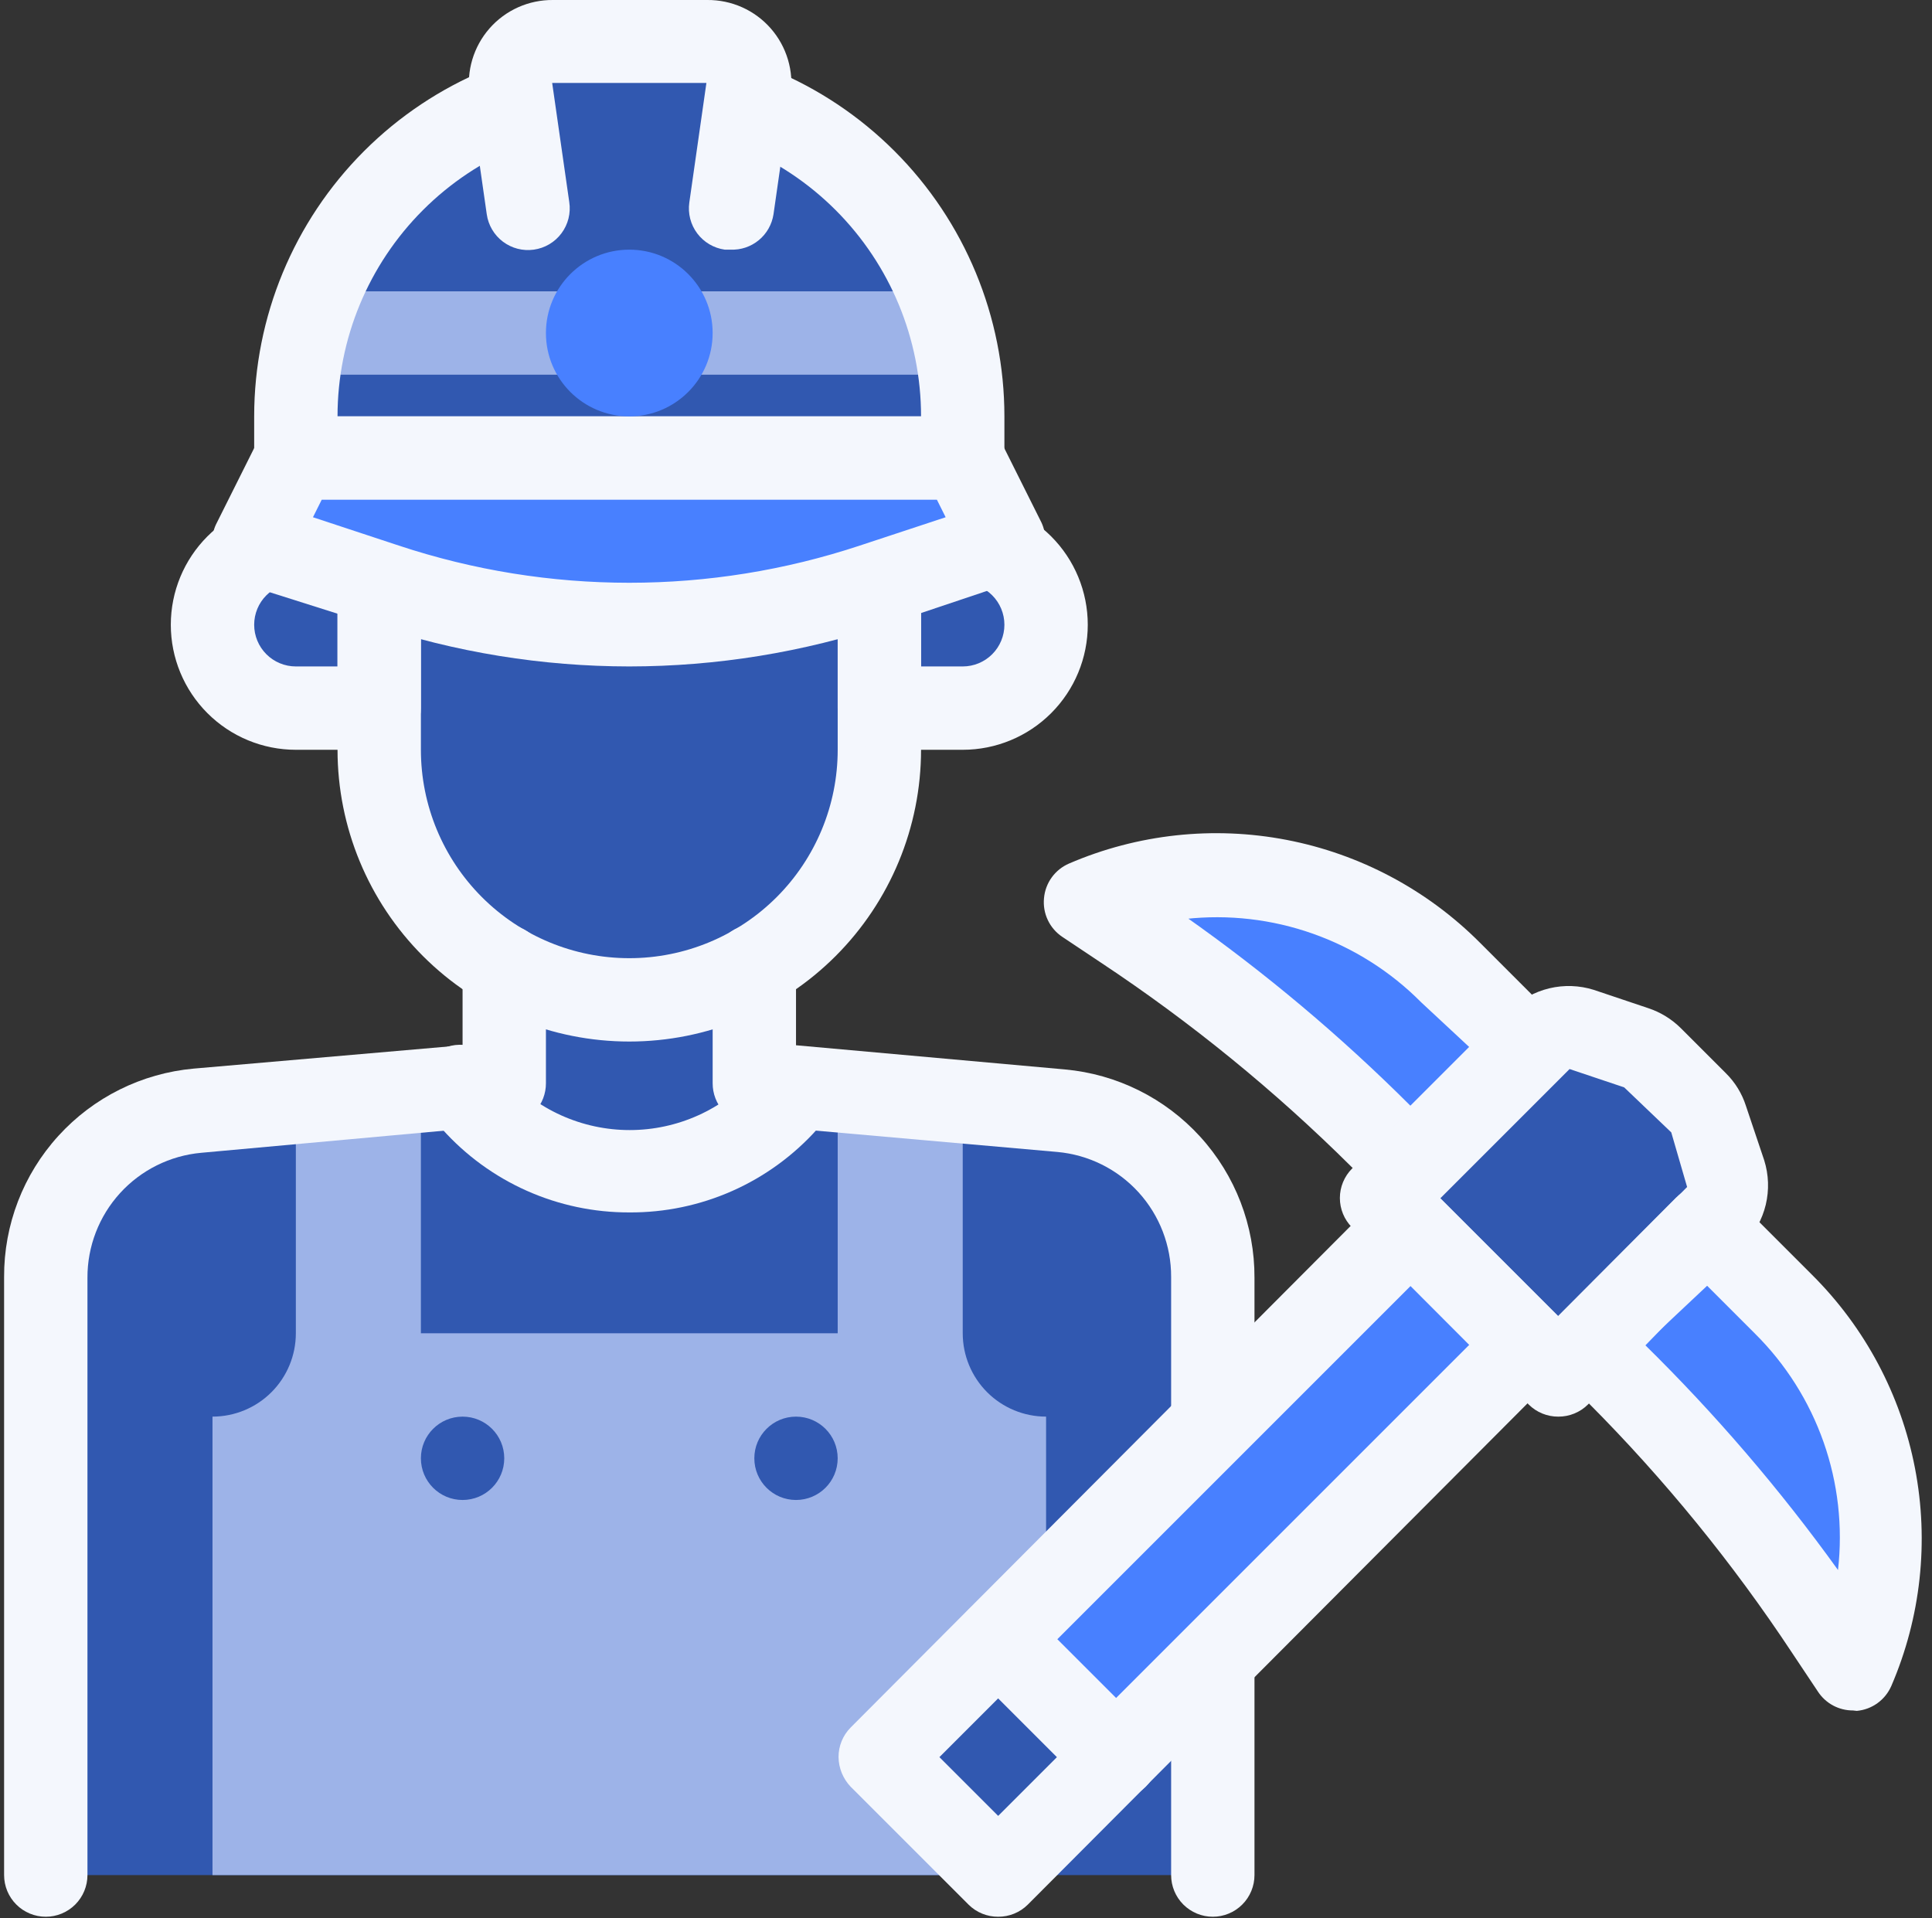
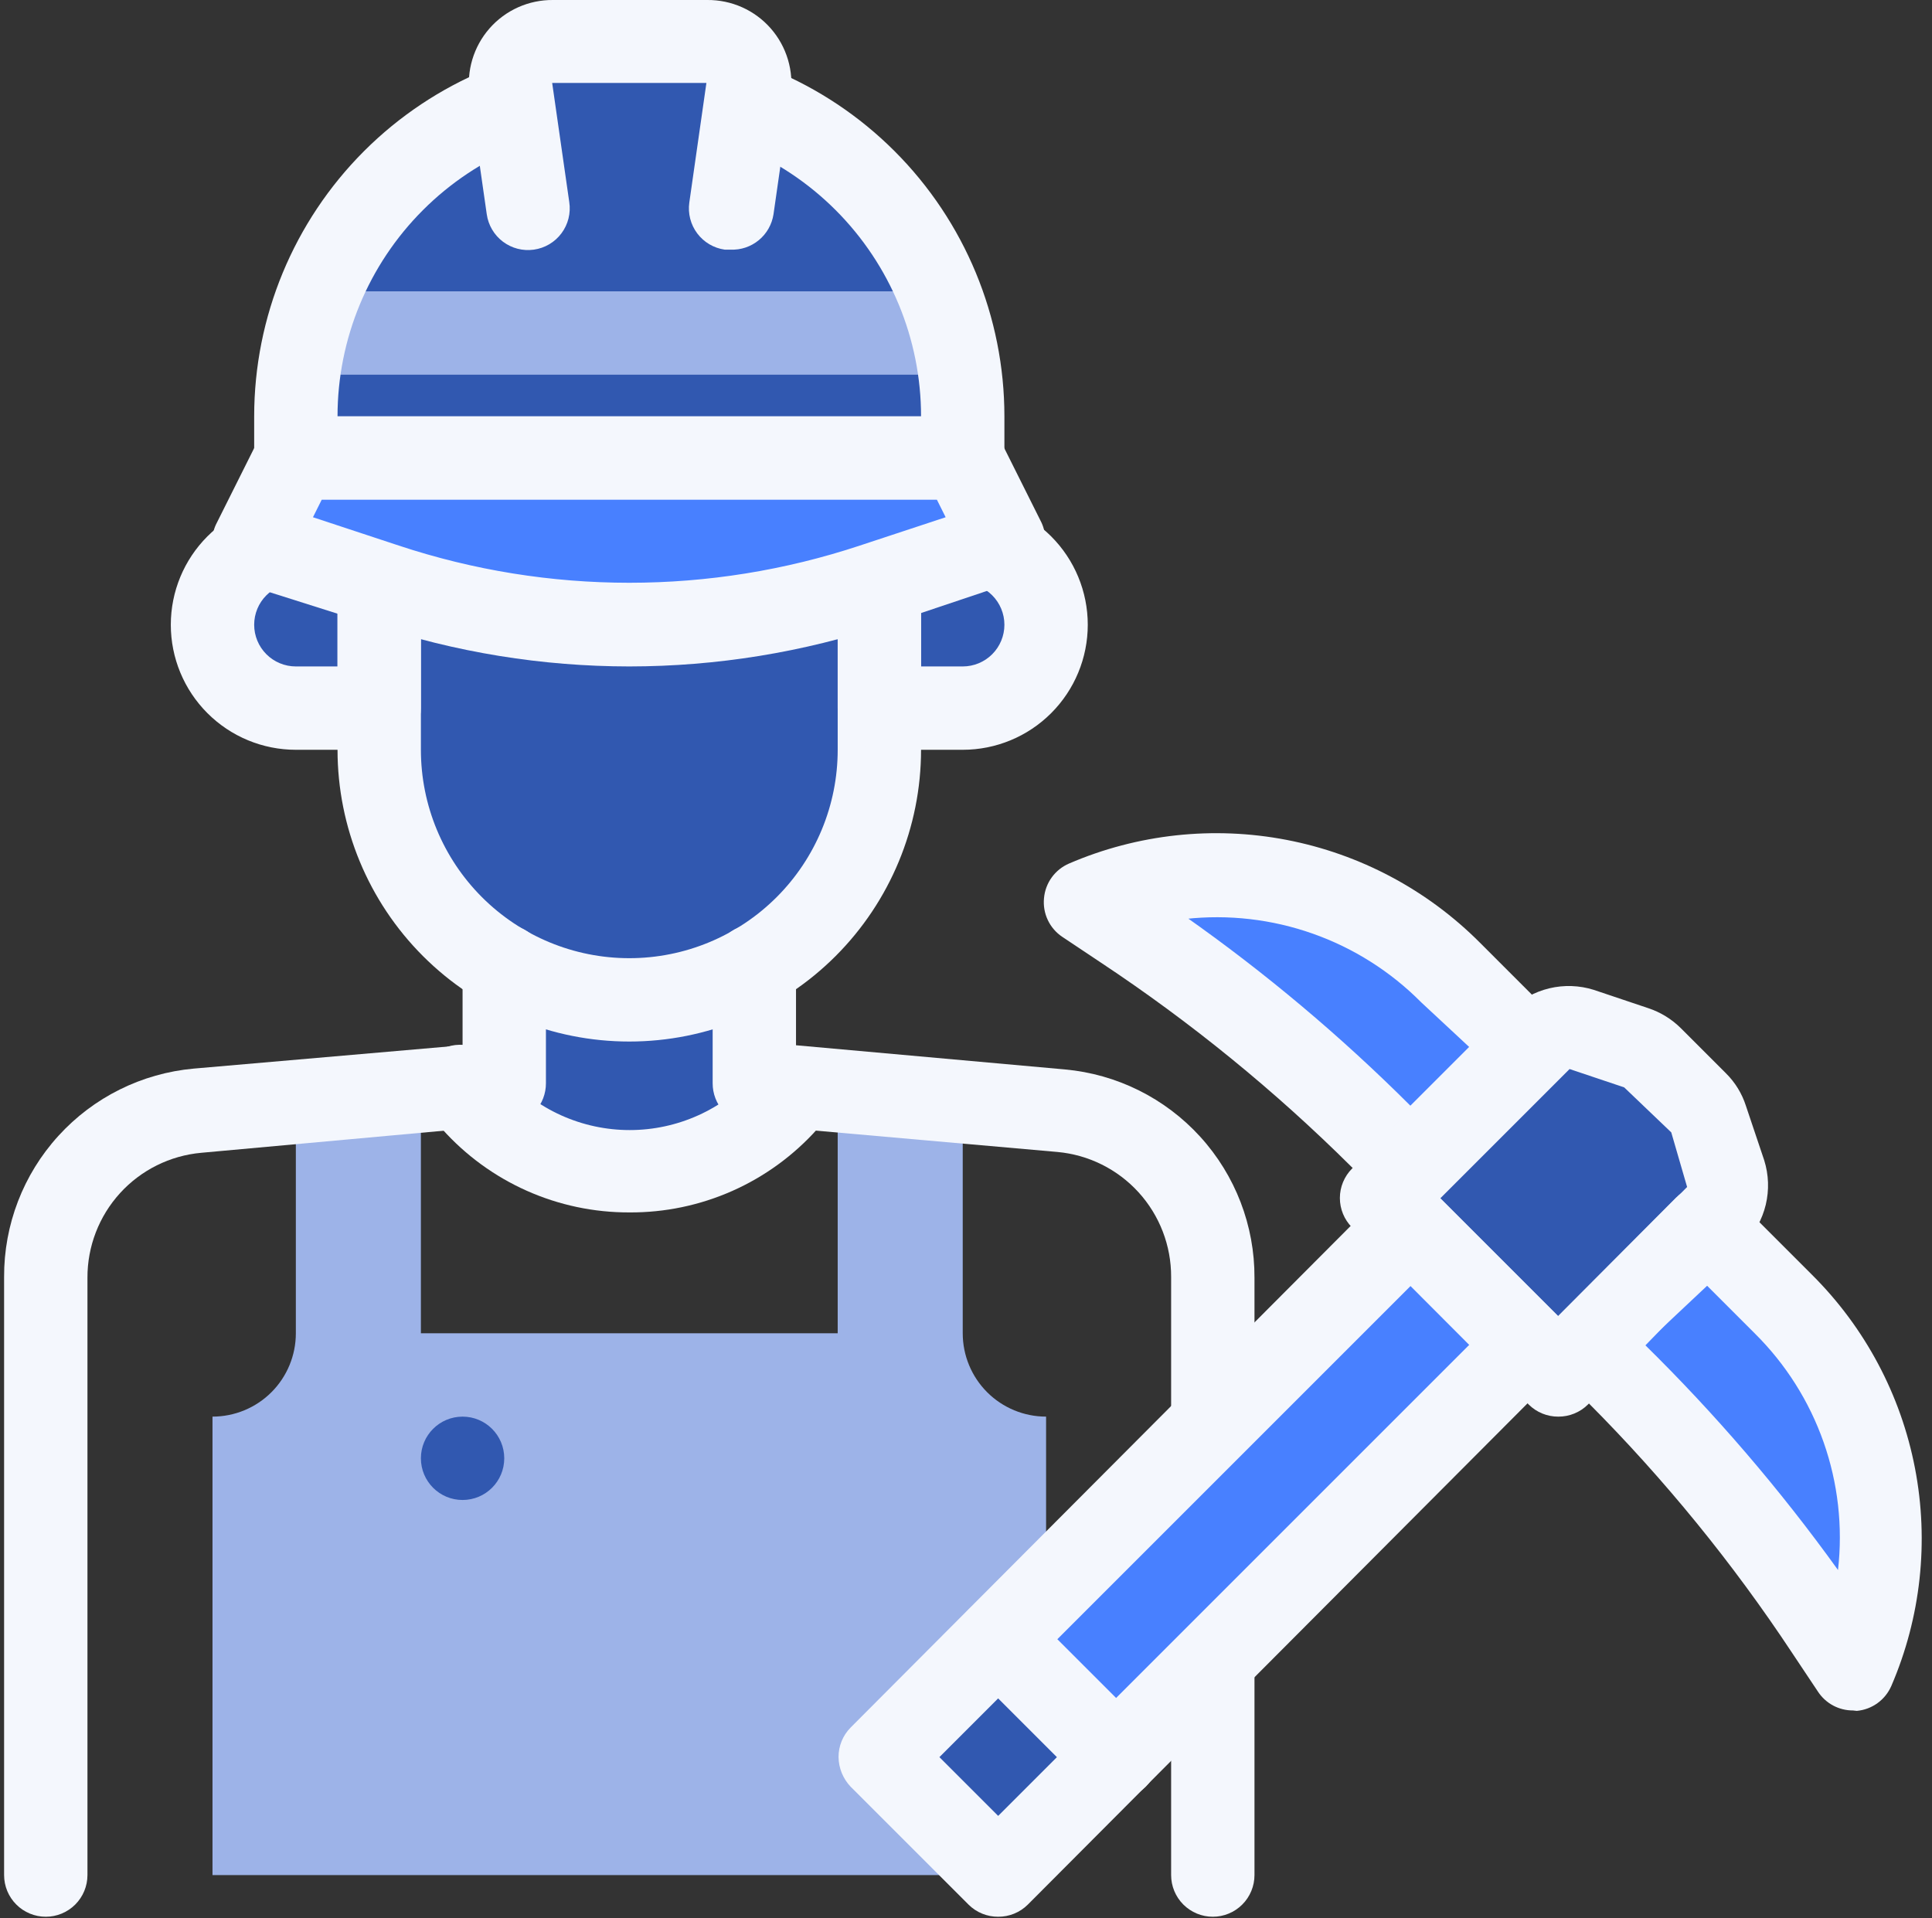
<svg xmlns="http://www.w3.org/2000/svg" width="139" height="138" viewBox="0 0 139 138" fill="none">
  <rect x="0" y="0" width="139" height="138" fill="#333333" stroke="none" />
  <path d="M45.275 5.968C51.638 5.968 57.739 8.495 62.238 12.994C66.737 17.493 69.265 23.595 69.265 29.957V32.956H21.286V29.957C21.286 23.595 23.813 17.493 28.312 12.994C32.811 8.495 38.913 5.968 45.275 5.968Z" fill="#3158B0" />
  <path d="M66.266 26.958H24.284C23.489 26.958 22.726 26.642 22.164 26.08C21.602 25.518 21.286 24.755 21.286 23.96C21.286 23.164 21.602 22.402 22.164 21.839C22.726 21.277 23.489 20.961 24.284 20.961H66.266C67.061 20.961 67.824 21.277 68.386 21.839C68.949 22.402 69.265 23.164 69.265 23.96C69.265 24.755 68.949 25.518 68.386 26.08C67.824 26.642 67.061 26.958 66.266 26.958Z" fill="#9DB3E8" />
  <path d="M69.264 35.954H21.285C20.49 35.954 19.727 35.639 19.165 35.076C18.603 34.514 18.287 33.751 18.287 32.956V29.957C18.287 22.799 21.13 15.935 26.191 10.873C31.253 5.812 38.117 2.969 45.275 2.969C52.433 2.969 59.297 5.812 64.359 10.873C69.42 15.935 72.263 22.799 72.263 29.957V32.956C72.263 33.751 71.947 34.514 71.385 35.076C70.823 35.639 70.06 35.954 69.264 35.954ZM24.284 29.957H66.266C66.266 24.39 64.054 19.051 60.118 15.114C56.181 11.178 50.842 8.966 45.275 8.966C39.708 8.966 34.369 11.178 30.432 15.114C26.495 19.051 24.284 24.39 24.284 29.957Z" fill="#F4F7FD" />
  <path d="M37.989 14.964L36.76 6.387C36.699 5.96 36.732 5.524 36.855 5.111C36.978 4.697 37.19 4.315 37.474 3.99C37.759 3.665 38.111 3.406 38.505 3.23C38.899 3.054 39.327 2.965 39.758 2.969H50.853C51.285 2.965 51.713 3.054 52.107 3.23C52.501 3.406 52.852 3.665 53.137 3.99C53.422 4.315 53.633 4.697 53.757 5.111C53.88 5.524 53.913 5.96 53.852 6.387L52.563 14.964H37.989Z" fill="#3158B0" />
  <path d="M52.562 17.962H52.142C51.355 17.851 50.644 17.431 50.166 16.796C49.688 16.161 49.482 15.361 49.593 14.574L50.823 5.968H39.727L40.957 14.544C41.016 14.936 40.997 15.336 40.901 15.721C40.805 16.105 40.633 16.467 40.396 16.785C40.159 17.103 39.861 17.371 39.52 17.573C39.179 17.775 38.801 17.907 38.408 17.962C37.621 18.074 36.822 17.868 36.186 17.39C35.551 16.912 35.131 16.201 35.02 15.414L33.79 6.837C33.669 5.982 33.734 5.111 33.981 4.284C34.228 3.456 34.65 2.692 35.22 2.042C35.789 1.393 36.492 0.875 37.281 0.522C38.069 0.17 38.924 -0.008 39.788 0H50.883C51.746 -0.008 52.601 0.17 53.39 0.522C54.178 0.875 54.881 1.393 55.45 2.042C56.02 2.692 56.442 3.456 56.689 4.284C56.936 5.111 57.001 5.982 56.88 6.837L55.651 15.414C55.54 16.144 55.164 16.809 54.594 17.279C54.024 17.75 53.3 17.993 52.562 17.962Z" fill="#F4F7FD" />
  <path d="M21.285 38.953H27.283V50.948H21.285C19.695 50.948 18.169 50.316 17.045 49.191C15.92 48.067 15.288 46.541 15.288 44.95C15.288 43.36 15.92 41.834 17.045 40.71C18.169 39.585 19.695 38.953 21.285 38.953Z" fill="#3158B0" />
  <path d="M69.264 50.948H63.267V38.953H69.264C70.855 38.953 72.38 39.585 73.505 40.71C74.63 41.835 75.262 43.36 75.262 44.951C75.262 46.541 74.63 48.067 73.505 49.192C72.38 50.316 70.855 50.948 69.264 50.948Z" fill="#3158B0" />
  <path d="M63.267 38.953V53.947C63.264 57.102 62.431 60.201 60.852 62.932C59.273 65.664 57.003 67.932 54.271 69.51C51.536 71.089 48.433 71.92 45.275 71.92C42.117 71.92 39.014 71.089 36.279 69.51C34.906 68.688 33.655 67.678 32.56 66.511C29.205 63.188 27.307 58.669 27.283 53.947V38.953H63.267Z" fill="#3158B0" />
-   <path d="M87.257 91.88V134.911H3.293V91.88C3.281 88.877 4.395 85.979 6.416 83.758C8.437 81.538 11.218 80.156 14.208 79.885L33.28 78.206L34.15 79.196C35.556 80.781 37.283 82.05 39.217 82.919C41.15 83.788 43.245 84.238 45.365 84.238C47.484 84.238 49.58 83.788 51.513 82.919C53.446 82.05 55.173 80.781 56.58 79.196L57.45 78.206L76.431 79.945C79.395 80.236 82.145 81.618 84.146 83.824C86.147 86.03 87.256 88.902 87.257 91.88Z" fill="#3158B0" />
  <path d="M57.27 78.205L56.4 79.195C54.993 80.78 53.267 82.049 51.333 82.918C49.4 83.787 47.305 84.237 45.185 84.237C43.066 84.237 40.97 83.787 39.037 82.918C37.104 82.049 35.377 80.78 33.97 79.195L33.28 78.205L36.279 77.935V69.509C39.014 71.088 42.117 71.919 45.275 71.919C48.433 71.919 51.536 71.088 54.271 69.509V77.935L57.27 78.205Z" fill="#3158B0" />
  <path d="M75.262 101.925V134.911H15.288V101.925C16.879 101.925 18.404 101.294 19.529 100.169C20.654 99.044 21.285 97.519 21.285 95.928V79.315L30.282 78.476V95.928H60.269V78.476L69.265 79.315V95.928C69.265 97.519 69.897 99.044 71.021 100.169C72.146 101.294 73.671 101.925 75.262 101.925Z" fill="#9DB3E8" />
  <path d="M45.275 74.938C39.708 74.938 34.369 72.727 30.432 68.79C26.496 64.853 24.284 59.514 24.284 53.947V38.954C24.284 38.158 24.6 37.396 25.163 36.833C25.725 36.271 26.488 35.955 27.283 35.955C28.078 35.955 28.841 36.271 29.403 36.833C29.966 37.396 30.282 38.158 30.282 38.954V53.947C30.282 57.924 31.861 61.737 34.673 64.549C37.485 67.361 41.298 68.941 45.275 68.941C49.252 68.941 53.065 67.361 55.877 64.549C58.689 61.737 60.269 57.924 60.269 53.947V38.954C60.269 38.158 60.584 37.396 61.147 36.833C61.709 36.271 62.472 35.955 63.267 35.955C64.062 35.955 64.825 36.271 65.388 36.833C65.95 37.396 66.266 38.158 66.266 38.954V53.947C66.266 59.514 64.054 64.853 60.118 68.79C56.181 72.727 50.842 74.938 45.275 74.938Z" fill="#F4F7FD" />
  <path d="M3.293 137.909C2.498 137.909 1.735 137.593 1.173 137.03C0.61 136.468 0.295 135.705 0.295 134.91V91.879C0.279 88.125 1.672 84.503 4.199 81.727C6.725 78.951 10.2 77.223 13.939 76.885L33.28 75.206V69.508C33.28 68.713 33.596 67.95 34.158 67.388C34.721 66.826 35.484 66.51 36.279 66.51C37.074 66.51 37.837 66.826 38.399 67.388C38.962 67.95 39.278 68.713 39.278 69.508V77.935C39.281 78.686 39.002 79.41 38.497 79.965C37.992 80.52 37.296 80.866 36.549 80.933L14.478 82.943C12.236 83.145 10.15 84.182 8.634 85.847C7.119 87.513 6.283 89.687 6.292 91.939V134.91C6.292 135.705 5.976 136.468 5.414 137.03C4.851 137.593 4.089 137.909 3.293 137.909Z" fill="#F4F7FD" />
  <path d="M27.282 53.947H21.285C18.899 53.947 16.611 52.999 14.924 51.312C13.237 49.625 12.289 47.337 12.289 44.951C12.289 42.565 13.237 40.277 14.924 38.59C16.611 36.903 18.899 35.955 21.285 35.955H27.282C28.078 35.955 28.841 36.271 29.403 36.833C29.965 37.396 30.281 38.158 30.281 38.954V50.949C30.281 51.744 29.965 52.507 29.403 53.069C28.841 53.631 28.078 53.947 27.282 53.947ZM21.285 41.953C20.49 41.953 19.727 42.268 19.165 42.831C18.602 43.393 18.287 44.156 18.287 44.951C18.287 45.746 18.602 46.509 19.165 47.072C19.727 47.634 20.49 47.95 21.285 47.95H24.284V41.953H21.285Z" fill="#F4F7FD" />
  <path d="M69.265 53.947H63.267C62.472 53.947 61.709 53.631 61.147 53.069C60.584 52.507 60.269 51.744 60.269 50.949V38.954C60.269 38.158 60.584 37.396 61.147 36.833C61.709 36.271 62.472 35.955 63.267 35.955H69.265C71.651 35.955 73.939 36.903 75.626 38.59C77.313 40.277 78.261 42.565 78.261 44.951C78.261 47.337 77.313 49.625 75.626 51.312C73.939 52.999 71.651 53.947 69.265 53.947ZM66.266 47.95H69.265C70.06 47.95 70.823 47.634 71.385 47.072C71.947 46.509 72.263 45.746 72.263 44.951C72.263 44.156 71.947 43.393 71.385 42.831C70.823 42.268 70.06 41.953 69.265 41.953H66.266V47.95Z" fill="#F4F7FD" />
  <path d="M87.257 137.909C86.462 137.909 85.699 137.593 85.136 137.03C84.574 136.468 84.258 135.705 84.258 134.91V91.879C84.267 89.627 83.431 87.453 81.916 85.787C80.4 84.122 78.315 83.085 76.072 82.883L54.001 80.933C53.254 80.866 52.559 80.52 52.053 79.965C51.548 79.41 51.269 78.686 51.273 77.935V69.508C51.273 68.713 51.588 67.95 52.151 67.388C52.713 66.826 53.476 66.51 54.271 66.51C55.066 66.51 55.829 66.826 56.392 67.388C56.954 67.95 57.27 68.713 57.27 69.508V75.206L76.612 76.945C80.35 77.283 83.825 79.011 86.351 81.787C88.878 84.563 90.271 88.185 90.255 91.939V134.91C90.255 135.705 89.94 136.468 89.377 137.03C88.815 137.593 88.052 137.909 87.257 137.909Z" fill="#F4F7FD" />
  <path d="M45.275 87.233C42.735 87.24 40.221 86.71 37.901 85.676C35.58 84.642 33.505 83.129 31.811 81.236L30.942 80.246C30.661 79.954 30.443 79.608 30.299 79.23C30.156 78.851 30.091 78.447 30.108 78.043C30.125 77.638 30.224 77.242 30.398 76.876C30.573 76.511 30.819 76.185 31.123 75.918C31.427 75.65 31.782 75.447 32.166 75.32C32.551 75.194 32.957 75.146 33.36 75.181C33.764 75.216 34.156 75.331 34.513 75.522C34.87 75.712 35.186 75.972 35.44 76.288L36.309 77.247C37.435 78.523 38.819 79.546 40.37 80.246C41.921 80.946 43.603 81.308 45.305 81.308C47.007 81.308 48.689 80.946 50.24 80.246C51.791 79.546 53.176 78.523 54.301 77.247L55.171 76.288C55.706 75.73 56.436 75.401 57.208 75.369C57.98 75.336 58.735 75.603 59.315 76.114C59.895 76.624 60.255 77.339 60.321 78.109C60.387 78.879 60.154 79.644 59.669 80.246L58.799 81.236C57.099 83.137 55.014 84.654 52.682 85.689C50.351 86.722 47.826 87.249 45.275 87.233Z" fill="#F4F7FD" />
  <path d="M33.28 107.923C34.937 107.923 36.279 106.581 36.279 104.924C36.279 103.268 34.937 101.926 33.28 101.926C31.624 101.926 30.282 103.268 30.282 104.924C30.282 106.581 31.624 107.923 33.28 107.923Z" fill="#3158B0" />
-   <path d="M57.27 107.923C58.926 107.923 60.268 106.581 60.268 104.924C60.268 103.268 58.926 101.926 57.27 101.926C55.614 101.926 54.271 103.268 54.271 104.924C54.271 106.581 55.614 107.923 57.27 107.923Z" fill="#3158B0" />
  <path d="M112.116 98.927L99.251 86.213L110.796 74.938C111.184 74.558 111.668 74.29 112.196 74.163C112.724 74.036 113.277 74.055 113.795 74.218L117.723 75.537C118.164 75.684 118.564 75.93 118.893 76.257L122.132 79.496C122.47 79.822 122.726 80.222 122.881 80.665L124.171 84.594C124.333 85.112 124.353 85.664 124.226 86.192C124.099 86.721 123.831 87.204 123.451 87.592L112.116 98.927Z" fill="#3158B0" />
  <path d="M133.317 120.067L131.458 117.278C127.081 110.67 122.058 104.512 116.464 98.896L114.245 96.737L122.731 88.251L128.279 93.799C131.637 97.179 133.912 101.482 134.815 106.161C135.717 110.839 135.206 115.68 133.347 120.067H133.317Z" fill="#4880FF" />
  <path d="M78.261 64.922L81.049 66.782C87.658 71.159 93.816 76.181 99.431 81.775L101.591 83.934L110.077 75.448L104.529 69.9C101.139 66.558 96.831 64.299 92.153 63.413C87.475 62.526 82.639 63.052 78.261 64.922Z" fill="#4880FF" />
  <path d="M71.822 117.956L63.34 126.438L71.822 134.919L80.303 126.438L71.822 117.956Z" fill="#3158B0" />
  <path d="M101.498 88.228L71.812 117.913L80.294 126.395L109.98 96.709L101.498 88.228Z" fill="#4880FF" />
  <path d="M71.815 137.909C71.421 137.911 71.029 137.835 70.664 137.686C70.299 137.537 69.966 137.317 69.686 137.039L61.2 128.553C60.652 127.978 60.341 127.218 60.33 126.424C60.328 126.029 60.404 125.638 60.553 125.273C60.702 124.907 60.922 124.575 61.2 124.295L99.253 86.121C99.532 85.84 99.864 85.617 100.229 85.465C100.594 85.313 100.986 85.234 101.382 85.234C101.778 85.234 102.17 85.313 102.536 85.465C102.901 85.617 103.233 85.84 103.511 86.121L111.998 94.608C112.279 94.886 112.502 95.218 112.654 95.584C112.806 95.949 112.885 96.341 112.885 96.737C112.885 97.133 112.806 97.525 112.654 97.89C112.502 98.255 112.279 98.587 111.998 98.866L73.944 137.039C73.664 137.317 73.332 137.537 72.966 137.686C72.601 137.835 72.21 137.911 71.815 137.909ZM67.587 126.424L71.815 130.652L105.73 96.737L101.502 92.509L67.587 126.424Z" fill="#F4F7FD" />
  <path d="M133.317 123.067C132.818 123.069 132.326 122.947 131.886 122.712C131.446 122.476 131.072 122.134 130.798 121.717L128.939 118.929C124.662 112.458 119.75 106.431 114.275 100.936L112.116 98.927C111.835 98.649 111.612 98.317 111.46 97.951C111.307 97.586 111.229 97.194 111.229 96.798C111.229 96.402 111.307 96.01 111.46 95.645C111.612 95.28 111.835 94.948 112.116 94.669L120.572 86.183C120.851 85.902 121.183 85.679 121.548 85.526C121.914 85.374 122.306 85.296 122.701 85.296C123.097 85.296 123.489 85.374 123.855 85.526C124.22 85.679 124.552 85.902 124.83 86.183L130.378 91.731C134.183 95.52 136.76 100.365 137.776 105.637C138.792 110.91 138.2 116.366 136.076 121.298C135.861 121.794 135.517 122.223 135.079 122.54C134.641 122.857 134.125 123.049 133.587 123.097L133.317 123.067ZM118.323 96.738C123.415 101.739 128.07 107.167 132.237 112.961C132.592 109.853 132.237 106.706 131.198 103.755C130.159 100.805 128.464 98.129 126.24 95.929L122.821 92.51L118.323 96.738Z" fill="#F4F7FD" />
  <path d="M101.501 86.931C101.104 86.929 100.711 86.849 100.346 86.695C99.981 86.54 99.649 86.315 99.372 86.031L97.213 83.932C91.71 78.466 85.684 73.555 79.22 69.269L76.432 67.409C75.98 67.108 75.618 66.689 75.386 66.198C75.153 65.707 75.059 65.161 75.112 64.621C75.16 64.082 75.352 63.566 75.669 63.128C75.986 62.69 76.415 62.346 76.911 62.132C81.843 60.008 87.299 59.415 92.572 60.431C97.844 61.447 102.689 64.025 106.479 67.829L112.026 73.377C112.307 73.656 112.53 73.987 112.683 74.353C112.835 74.718 112.913 75.11 112.913 75.506C112.913 75.902 112.835 76.294 112.683 76.659C112.53 77.025 112.307 77.356 112.026 77.635L103.54 86.091C102.991 86.62 102.262 86.92 101.501 86.931ZM85.278 65.94C91.055 70.007 96.472 74.561 101.471 79.554L105.699 75.326L102.25 72.117C100.056 69.904 97.389 68.215 94.45 67.176C91.511 66.138 88.376 65.777 85.278 66.12V65.94Z" fill="#F4F7FD" />
  <path d="M80.299 129.425C79.904 129.427 79.513 129.351 79.148 129.202C78.782 129.053 78.45 128.833 78.17 128.555L69.684 120.069C69.404 119.789 69.182 119.457 69.031 119.092C68.88 118.727 68.802 118.335 68.802 117.94C68.802 117.544 68.88 117.153 69.031 116.787C69.182 116.422 69.404 116.09 69.684 115.811C69.963 115.531 70.295 115.309 70.66 115.158C71.026 115.007 71.417 114.929 71.813 114.929C72.208 114.929 72.6 115.007 72.965 115.158C73.33 115.309 73.662 115.531 73.942 115.811L82.428 124.297C82.709 124.576 82.932 124.907 83.085 125.273C83.237 125.638 83.315 126.03 83.315 126.426C83.315 126.822 83.237 127.214 83.085 127.579C82.932 127.945 82.709 128.276 82.428 128.555C82.148 128.833 81.816 129.053 81.45 129.202C81.085 129.351 80.694 129.427 80.299 129.425Z" fill="#F4F7FD" />
  <path d="M112.115 101.926C111.72 101.928 111.329 101.853 110.964 101.703C110.598 101.554 110.266 101.334 109.986 101.056L97.271 88.312C96.713 87.75 96.399 86.99 96.399 86.198C96.399 85.406 96.713 84.646 97.271 84.084L108.666 72.659C109.442 71.898 110.41 71.362 111.466 71.109C112.522 70.856 113.628 70.894 114.664 71.219L118.592 72.539C119.473 72.831 120.273 73.324 120.931 73.978L124.17 77.217C124.831 77.869 125.325 78.671 125.609 79.556L126.929 83.484C127.254 84.52 127.292 85.626 127.039 86.682C126.785 87.738 126.25 88.706 125.489 89.481L114.244 101.056C113.964 101.334 113.632 101.554 113.266 101.703C112.901 101.853 112.51 101.928 112.115 101.926ZM103.629 86.213L112.115 94.699L121.381 85.403L120.241 81.475L116.853 78.236L112.925 76.917L103.629 86.213Z" fill="#F4F7FD" />
  <path d="M72.263 38.953L62.817 42.102C57.161 43.99 51.238 44.952 45.275 44.951C39.312 44.952 33.389 43.99 27.733 42.102L18.287 38.953L21.285 32.956H69.264L72.263 38.953Z" fill="#4880FF" />
  <path d="M45.276 47.95C38.998 47.947 32.761 46.935 26.804 44.952L17.328 41.953C16.924 41.813 16.554 41.588 16.244 41.293C15.933 40.998 15.69 40.64 15.529 40.244C15.351 39.853 15.259 39.428 15.259 38.999C15.259 38.57 15.351 38.145 15.529 37.755L18.528 31.757C18.762 31.221 19.148 30.765 19.638 30.445C20.128 30.125 20.701 29.956 21.287 29.958H69.266C69.82 29.96 70.362 30.115 70.833 30.406C71.304 30.697 71.686 31.113 71.935 31.607L74.933 37.605C75.112 37.995 75.204 38.42 75.204 38.849C75.204 39.279 75.112 39.703 74.933 40.094C74.773 40.49 74.529 40.848 74.219 41.143C73.909 41.438 73.539 41.663 73.134 41.803L63.748 44.952C57.791 46.935 51.554 47.947 45.276 47.95ZM22.516 37.215L28.694 39.254C39.461 42.822 51.092 42.822 61.859 39.254L68.036 37.215L67.407 35.955H23.146L22.516 37.215Z" fill="#F4F7FD" />
-   <path d="M45.275 29.958C48.587 29.958 51.272 27.273 51.272 23.96C51.272 20.648 48.587 17.963 45.275 17.963C41.962 17.963 39.277 20.648 39.277 23.96C39.277 27.273 41.962 29.958 45.275 29.958Z" fill="#4880FF" />
</svg>